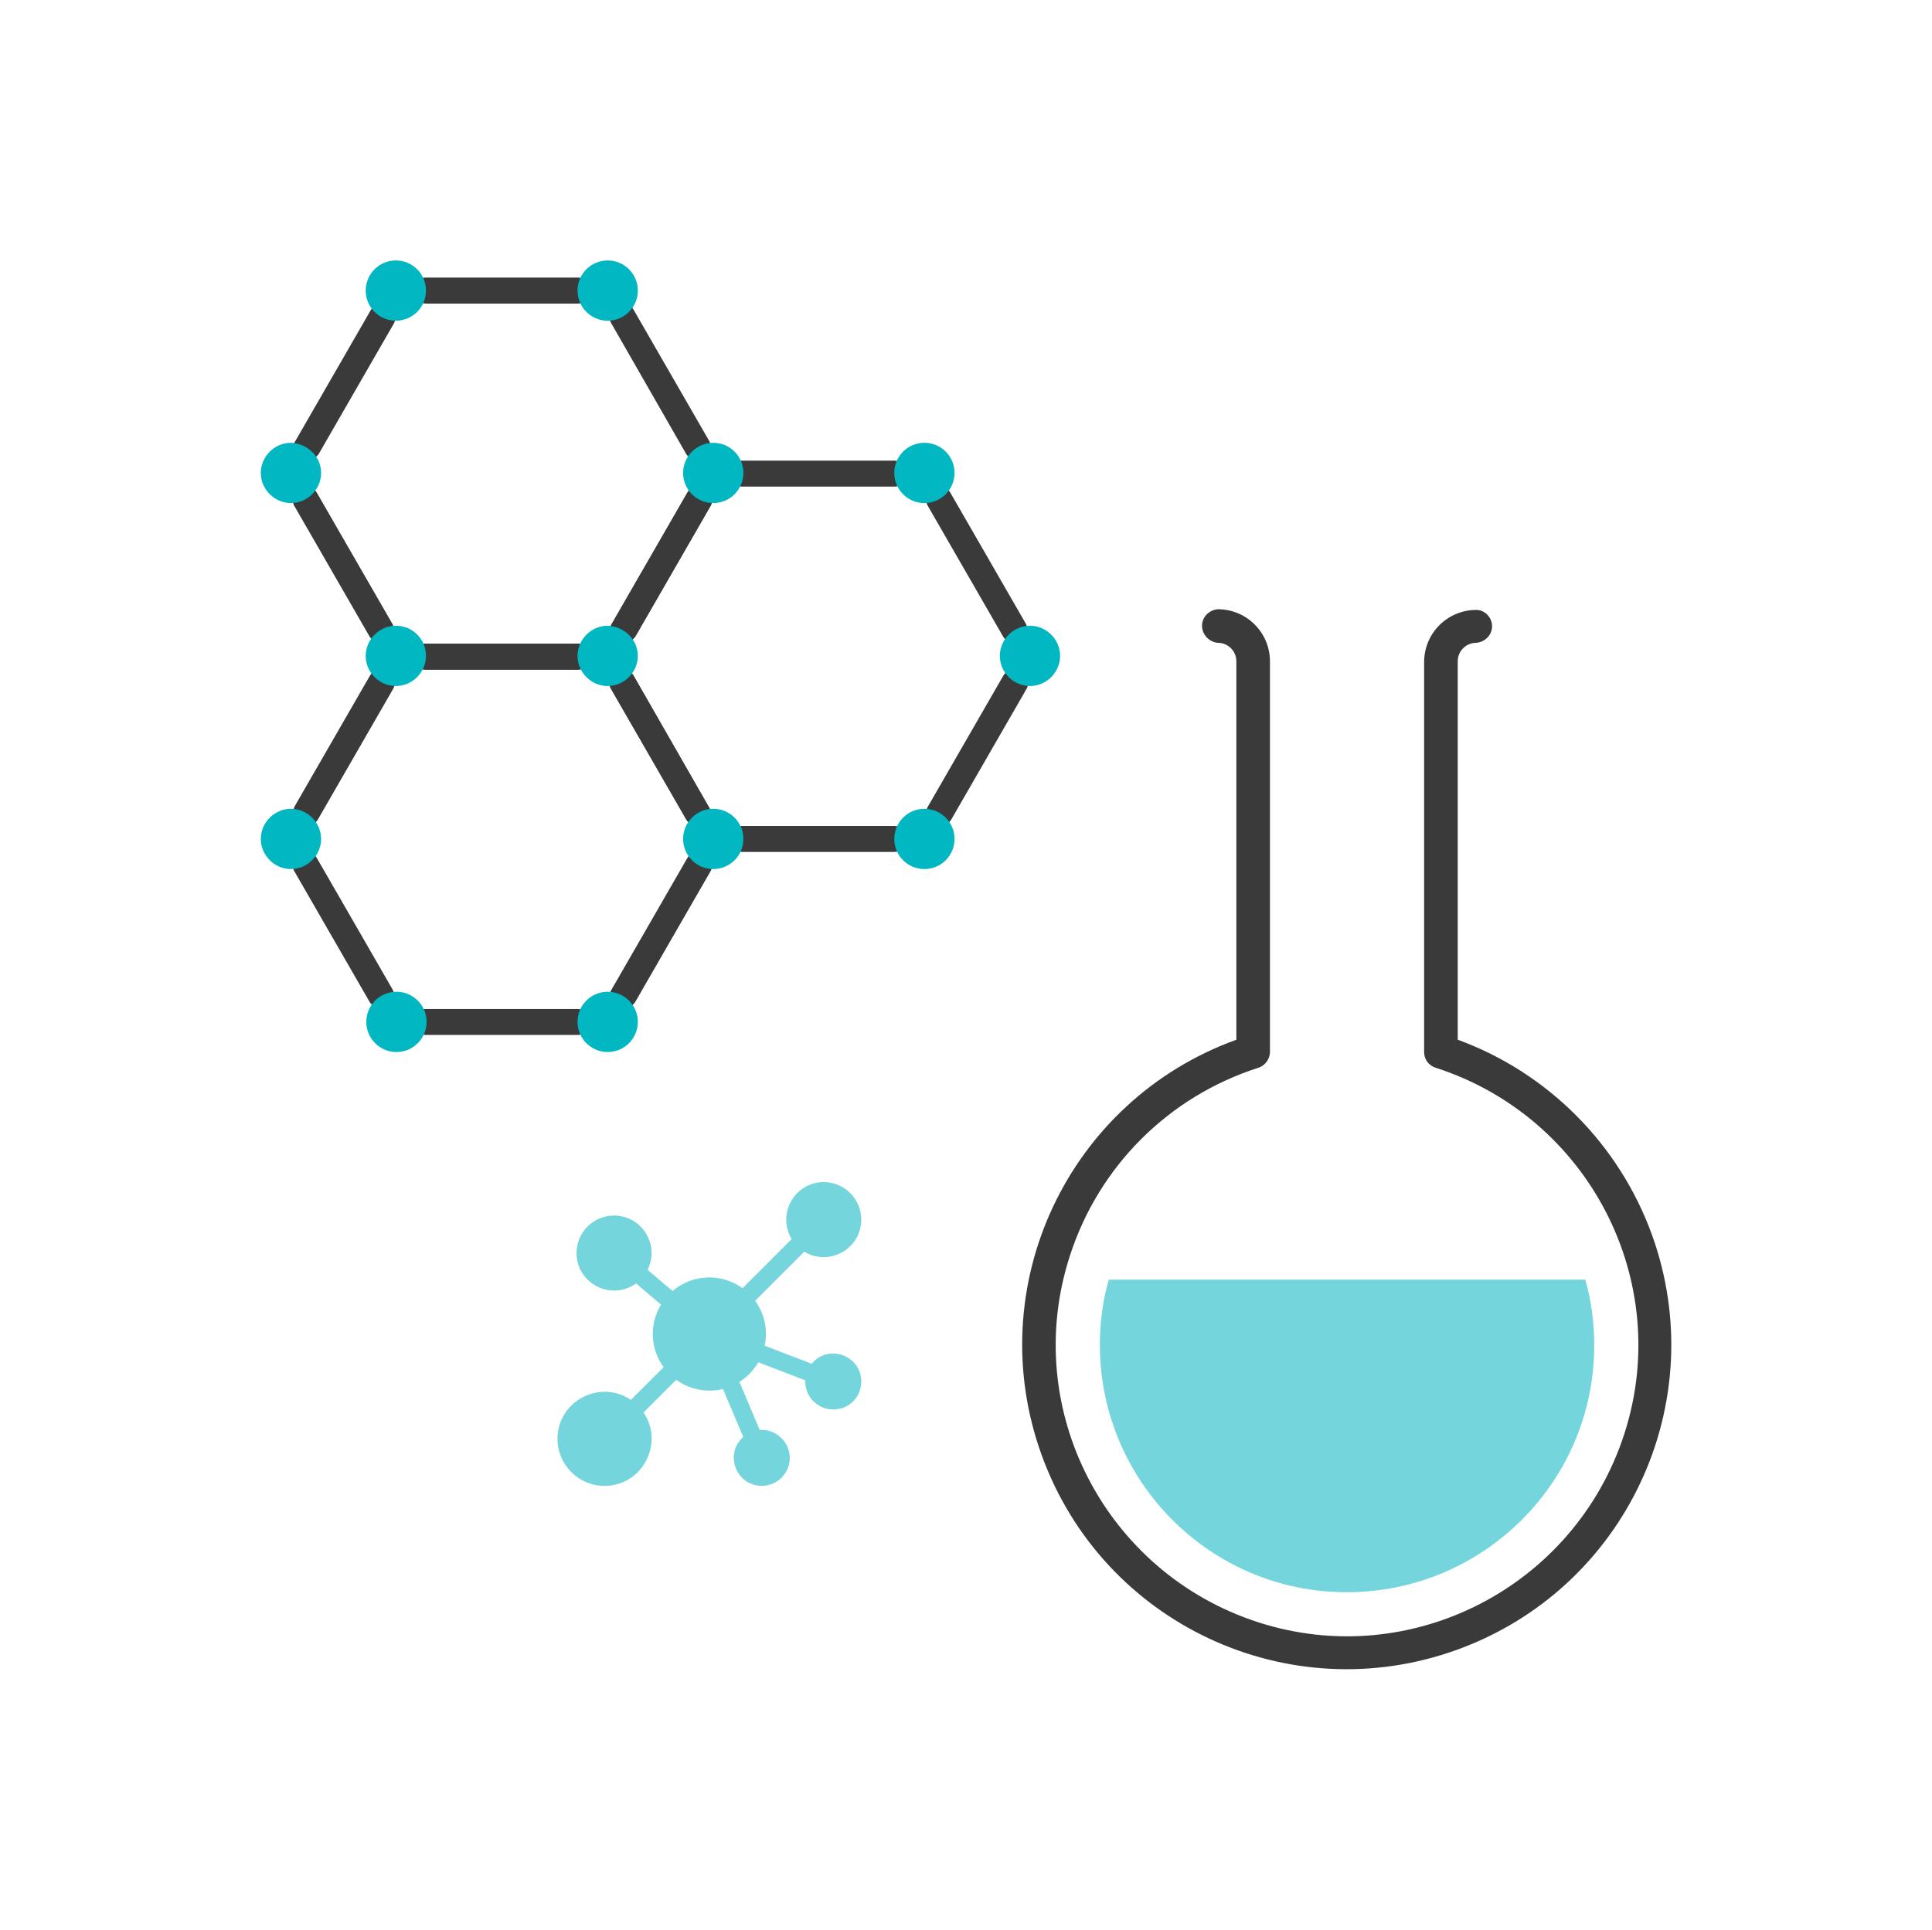
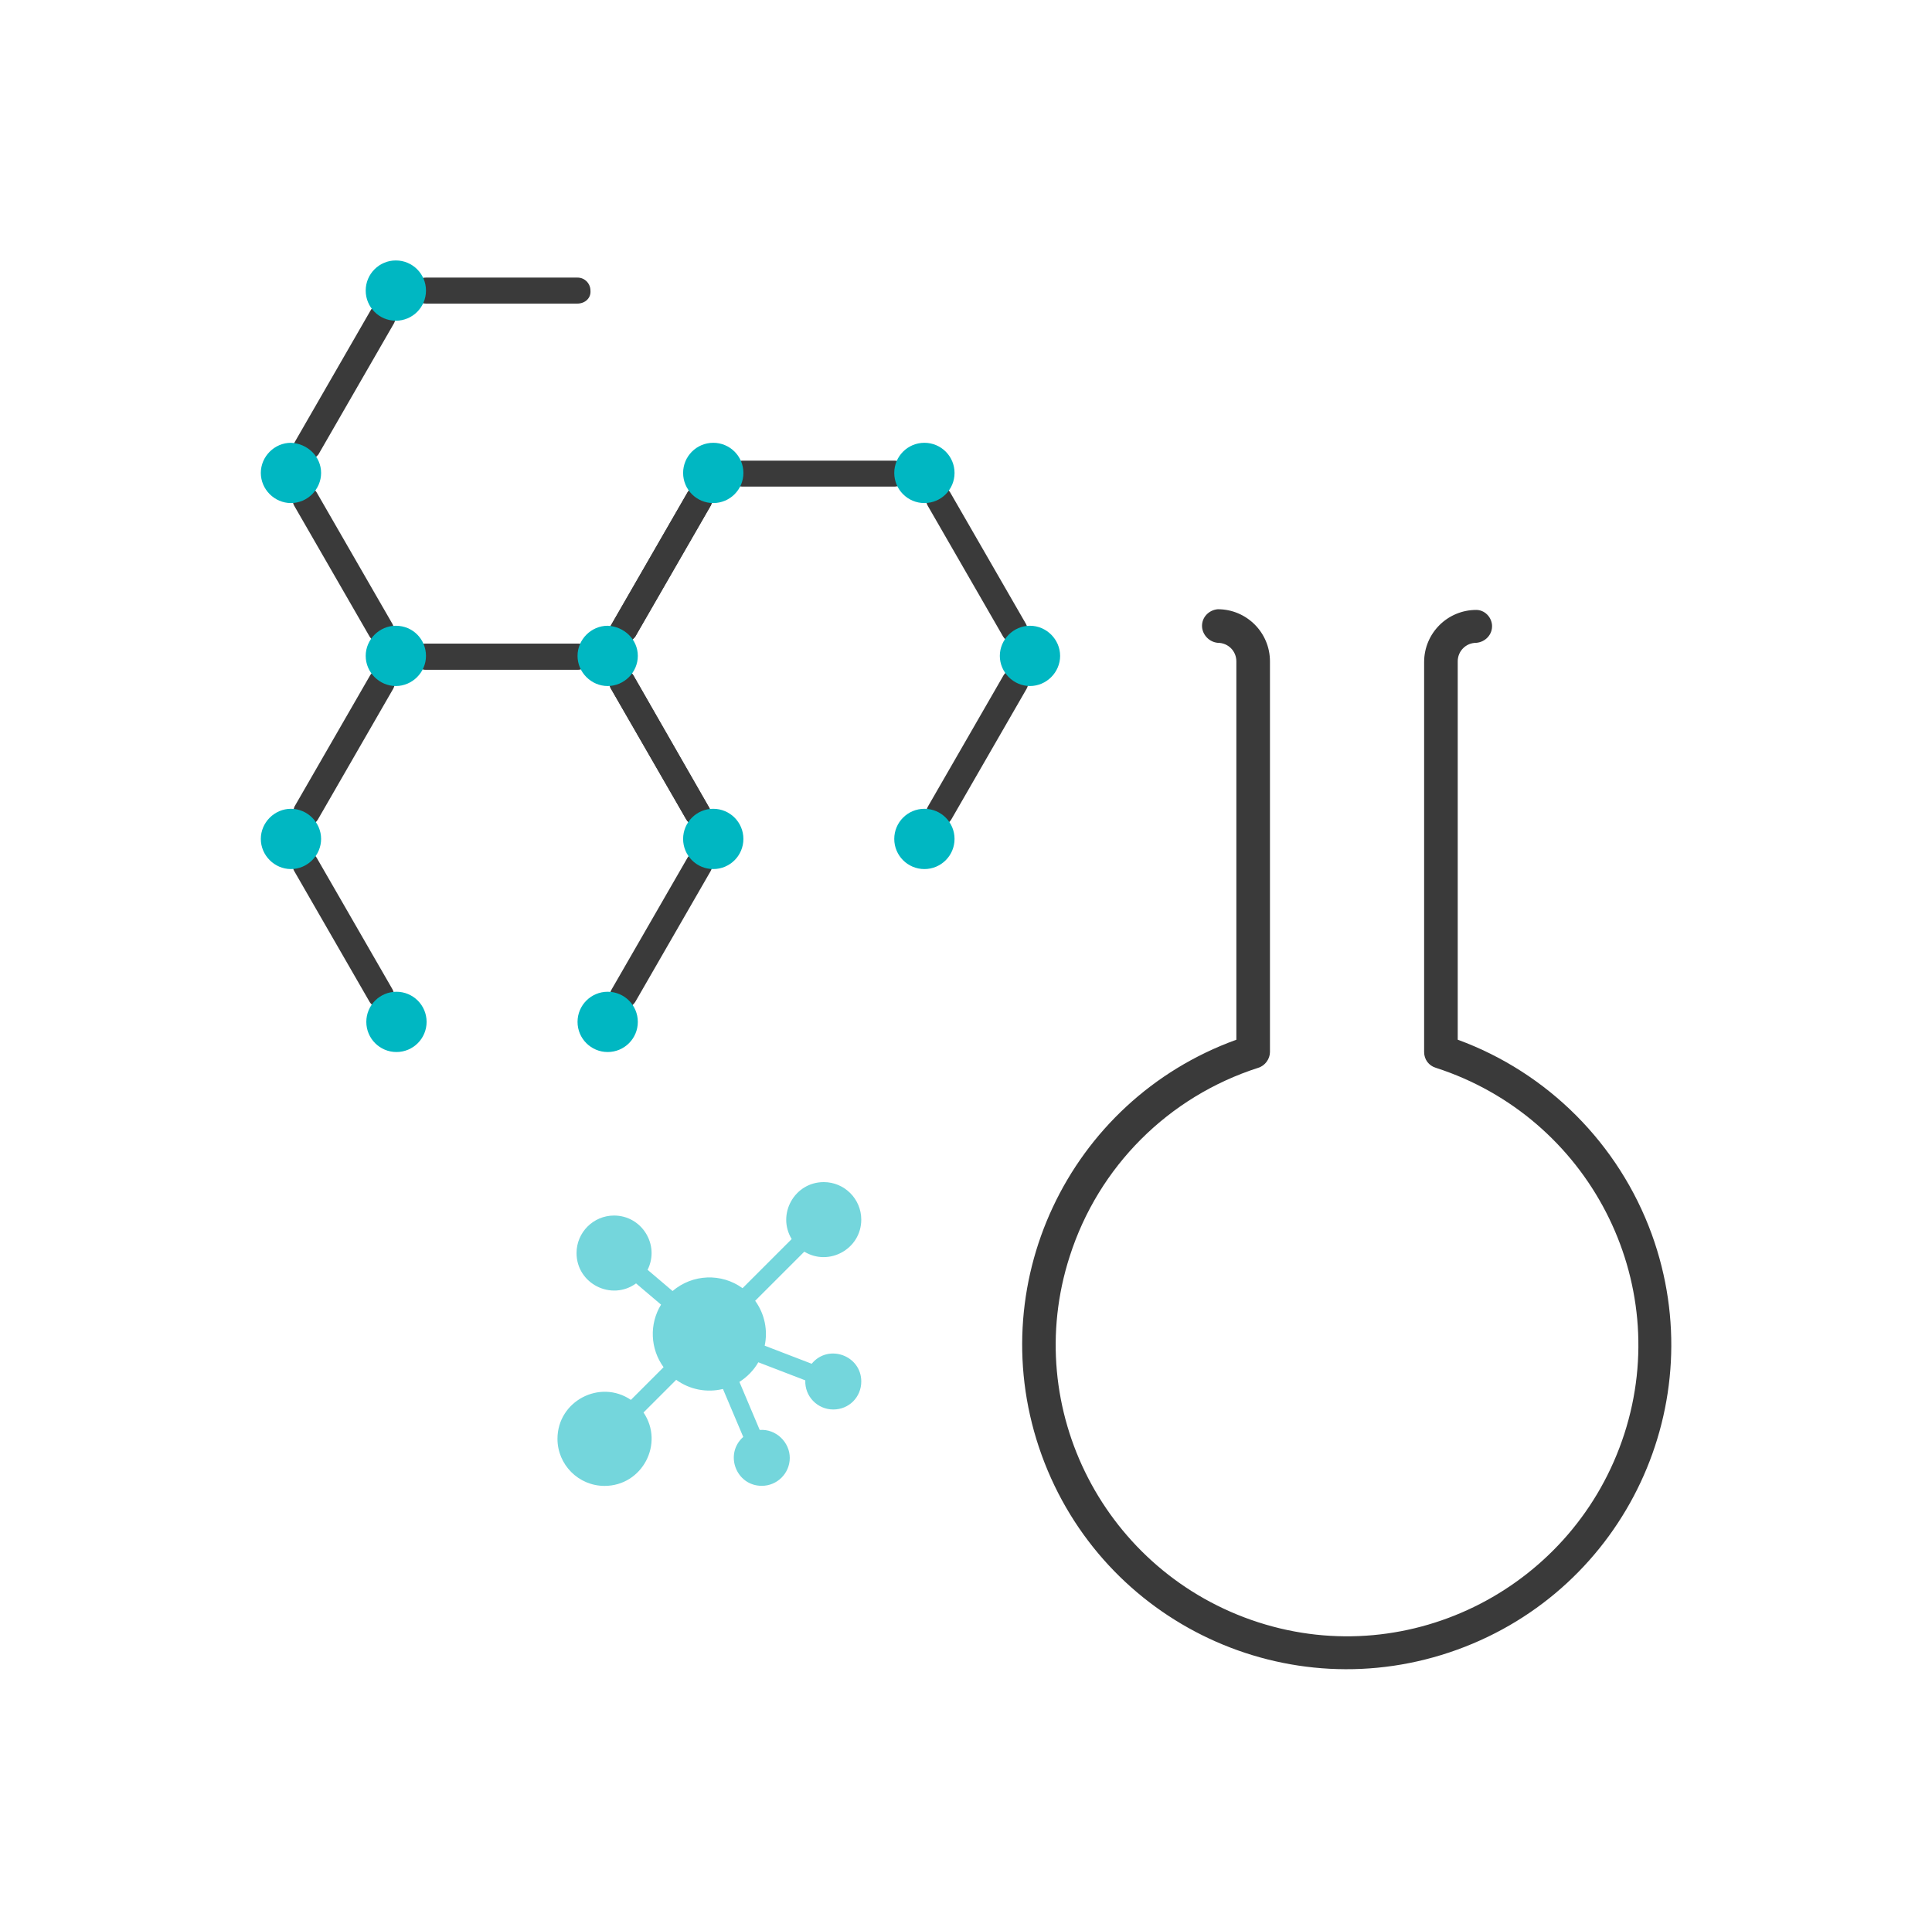
<svg xmlns="http://www.w3.org/2000/svg" id="Layer_1" data-name="Layer 1" viewBox="0 0 251.26 251.01">
  <defs>
    <style>      .cls-1 {        fill: #3a3a3a;      }      .cls-2 {        fill: #00b7c2;      }      .cls-3 {        fill: #74d6dc;      }    </style>
  </defs>
  <path class="cls-1" d="M189.58,135.25v-49.22c0-1.34,1.07-2.41,2.41-2.41,1.16-.09,2.14-1.07,2.05-2.32-.09-1.07-.98-1.96-2.05-1.96-3.74,0-6.78,3.03-6.78,6.78v50.73c0,.98.62,1.78,1.52,2.05,19.88,6.42,30.94,27.73,24.52,47.61-6.42,19.88-27.73,30.94-47.61,24.52-19.88-6.42-30.94-27.73-24.52-47.61,3.74-11.68,12.84-20.77,24.52-24.52.89-.27,1.52-1.16,1.52-2.05v-50.82c0-3.74-3.03-6.78-6.78-6.78-1.16.09-2.14,1.07-2.05,2.32.09,1.07.98,1.96,2.05,2.05,1.34,0,2.41,1.07,2.41,2.41v49.22c-21.93,7.94-33.26,32.1-25.32,54.03,7.94,21.93,32.1,33.26,54.03,25.32,21.93-7.94,33.26-32.1,25.32-54.03-4.28-11.77-13.55-21.04-25.23-25.32h0Z" />
-   <path class="cls-3" d="M143.04,174.93c0,17.74,14.35,32.19,32.1,32.19s32.19-14.35,32.19-32.1c0-2.85-.36-5.8-1.16-8.56h-61.97c-.8,2.76-1.16,5.62-1.16,8.47h0Z" />
  <path class="cls-1" d="M80.99,83.72c-.98,0-1.69-.8-1.69-1.69,0-.27.09-.62.27-.89l9.81-17.03c.45-.8,1.52-1.07,2.41-.62.8.45,1.07,1.52.62,2.32l-9.81,17.03c-.45.53-.98.89-1.6.89Z" />
  <path class="cls-1" d="M75.1,87.11h-19.7c-.98,0-1.69-.8-1.69-1.69,0-.98.8-1.69,1.69-1.69h19.7c.98,0,1.69.8,1.69,1.69.09.89-.71,1.69-1.69,1.69Z" />
  <path class="cls-1" d="M75.1,39.49h-19.7c-.98,0-1.69-.8-1.69-1.69,0-.98.8-1.69,1.69-1.69h19.7c.98,0,1.69.8,1.69,1.69.09.98-.71,1.69-1.69,1.69Z" />
-   <path class="cls-1" d="M90.79,60c-.62,0-1.16-.36-1.52-.89l-9.81-17.12c-.45-.8-.18-1.87.62-2.32.8-.45,1.87-.18,2.32.62l9.81,17.03c.45.8.18,1.87-.62,2.32h0c-.18.18-.53.27-.8.36Z" />
  <path class="cls-1" d="M116.29,63.3h-19.7c-.98,0-1.69-.8-1.69-1.69s.8-1.69,1.69-1.69h19.7c.98,0,1.69.8,1.69,1.69s-.71,1.69-1.69,1.69Z" />
  <path class="cls-1" d="M131.99,83.72c-.62,0-1.16-.36-1.52-.89l-9.81-17.03c-.45-.8-.18-1.87.62-2.32s1.87-.18,2.32.62l9.81,17.03c.45.8.18,1.87-.62,2.32-.18.18-.53.27-.8.27h0Z" />
  <path class="cls-1" d="M122.18,107.52c-.27,0-.62-.09-.89-.27-.8-.45-1.07-1.52-.62-2.32h0l9.81-17.03c.45-.8,1.52-1.07,2.41-.62.8.45,1.07,1.52.62,2.32l-9.81,17.03c-.36.53-.89.89-1.52.89Z" />
-   <path class="cls-1" d="M116.29,110.82h-19.7c-.98,0-1.69-.8-1.69-1.69s.8-1.69,1.69-1.69h19.7c.98,0,1.69.8,1.69,1.69s-.71,1.69-1.69,1.69Z" />
  <path class="cls-1" d="M90.79,107.52c-.62,0-1.16-.36-1.52-.89l-9.81-17.03c-.45-.8-.18-1.87.62-2.32.8-.45,1.87-.18,2.32.62l9.81,17.12c.45.8.18,1.87-.62,2.32h0c-.18.09-.53.18-.8.18Z" />
  <path class="cls-1" d="M80.99,83.72c-.98,0-1.69-.8-1.69-1.69,0-.27.09-.62.27-.89l9.81-17.03c.45-.8,1.52-1.07,2.41-.62.8.45,1.07,1.52.62,2.32l-9.81,17.03c-.45.53-.98.89-1.6.89Z" />
  <path class="cls-1" d="M75.1,87.11h-19.7c-.98,0-1.69-.8-1.69-1.69,0-.98.8-1.69,1.69-1.69h19.7c.98,0,1.69.8,1.69,1.69.09.89-.71,1.69-1.69,1.69Z" />
  <path class="cls-1" d="M49.6,83.72c-.62,0-1.16-.36-1.52-.89l-9.81-17.03c-.45-.8-.18-1.87.62-2.32s1.87-.18,2.32.62l9.81,17.03c.45.8.18,1.87-.62,2.32-.18.18-.53.27-.8.27Z" />
  <path class="cls-1" d="M39.8,60c-.98,0-1.69-.8-1.69-1.69,0-.27.09-.62.27-.89l9.81-17.03c.45-.8,1.52-1.07,2.41-.62.8.45,1.07,1.52.62,2.32l-9.81,17.03c-.45.53-.98.8-1.6.89Z" />
  <path class="cls-1" d="M90.79,107.52c-.62,0-1.16-.36-1.52-.89l-9.81-17.03c-.45-.8-.18-1.87.62-2.32.8-.45,1.87-.18,2.32.62l9.81,17.12c.45.8.18,1.87-.62,2.32h0c-.18.09-.53.18-.8.18Z" />
  <path class="cls-1" d="M80.99,131.24c-.98,0-1.69-.8-1.69-1.69,0-.27.09-.62.27-.89l9.81-17.03c.45-.8,1.52-1.07,2.41-.62.8.45,1.07,1.52.62,2.32l-9.81,17.03c-.45.62-.98.89-1.6.89h0Z" />
-   <path class="cls-1" d="M75.1,134.63h-19.7c-.98,0-1.69-.8-1.69-1.69s.8-1.69,1.69-1.69h19.7c.98,0,1.69.8,1.69,1.69s-.71,1.69-1.69,1.69Z" />
  <path class="cls-1" d="M49.6,131.24c-.62,0-1.16-.36-1.52-.89l-9.81-17.03c-.45-.8-.18-1.87.62-2.32s1.87-.18,2.32.62l9.81,17.03c.45.8.18,1.87-.62,2.32-.18.18-.53.27-.8.27h0Z" />
  <path class="cls-1" d="M39.8,107.52c-.98,0-1.69-.8-1.69-1.78,0-.27.09-.53.18-.8l9.81-17.03c.45-.8,1.52-1.07,2.41-.62.8.45,1.07,1.52.62,2.32l-9.81,17.03c-.36.53-.89.89-1.52.89Z" />
  <path class="cls-2" d="M55.4,85.32c0,2.14-1.78,3.92-3.92,3.92s-3.92-1.78-3.92-3.92,1.78-3.92,3.92-3.92h0c2.23,0,3.92,1.78,3.92,3.92Z" />
  <path class="cls-2" d="M82.95,85.32c0,2.14-1.78,3.92-3.92,3.92s-3.92-1.78-3.92-3.92,1.78-3.92,3.92-3.92h0c2.14.09,3.92,1.78,3.92,3.92Z" />
  <circle class="cls-2" cx="51.48" cy="37.8" r="3.92" />
-   <circle class="cls-2" cx="79.03" cy="37.8" r="3.92" />
  <circle class="cls-2" cx="92.76" cy="61.52" r="3.92" />
  <circle class="cls-2" cx="120.22" cy="61.52" r="3.92" />
  <circle class="cls-2" cx="92.76" cy="109.13" r="3.92" />
  <path class="cls-2" d="M41.76,61.52c0,2.14-1.78,3.92-3.92,3.92s-3.92-1.78-3.92-3.92,1.78-3.92,3.92-3.92h0c2.14.09,3.92,1.78,3.92,3.92Z" />
  <path class="cls-2" d="M41.76,109.13c0,2.14-1.78,3.92-3.92,3.92s-3.92-1.78-3.92-3.92,1.78-3.92,3.92-3.92h0c2.14,0,3.92,1.78,3.92,3.92Z" />
  <circle class="cls-2" cx="120.22" cy="109.13" r="3.92" />
  <circle class="cls-2" cx="51.56" cy="132.93" r="3.92" />
  <circle class="cls-2" cx="79.03" cy="132.93" r="3.92" />
  <path class="cls-2" d="M137.87,85.32c0,2.14-1.78,3.92-3.92,3.92s-3.92-1.78-3.92-3.92,1.78-3.92,3.92-3.92h0c2.14,0,3.92,1.78,3.92,3.92Z" />
  <path class="cls-3" d="M105.56,177.4l-6.11-2.35c.42-1.97.02-4.1-1.24-5.84l6.39-6.39c3.23,1.96,7.41-.37,7.41-4.17,0-2.69-2.19-4.88-4.88-4.88-3.81,0-6.13,4.19-4.17,7.41l-6.39,6.39c-2.74-1.99-6.5-1.85-9.1.37l-3.25-2.76c1.62-3.23-.74-7.06-4.36-7.06-2.69,0-4.88,2.19-4.88,4.88,0,3.99,4.54,6.27,7.74,3.95l3.25,2.76c-1.54,2.52-1.42,5.73.33,8.14l-4.25,4.25c-4.02-2.73-9.55.15-9.55,5.07,0,3.37,2.75,6.12,6.12,6.12,4.92,0,7.8-5.52,5.07-9.55l4.25-4.25c1.78,1.29,4.01,1.7,6.08,1.19l2.64,6.24c-2.5,2.22-.93,6.36,2.41,6.36,2.01,0,3.64-1.63,3.64-3.64s-1.77-3.79-3.91-3.63l-2.64-6.25c1.01-.64,1.86-1.51,2.46-2.55l6.11,2.35c-.09,2.08,1.58,3.79,3.64,3.79s3.64-1.63,3.64-3.64c0-3.38-4.26-4.95-6.44-2.32h0Z" />
</svg>